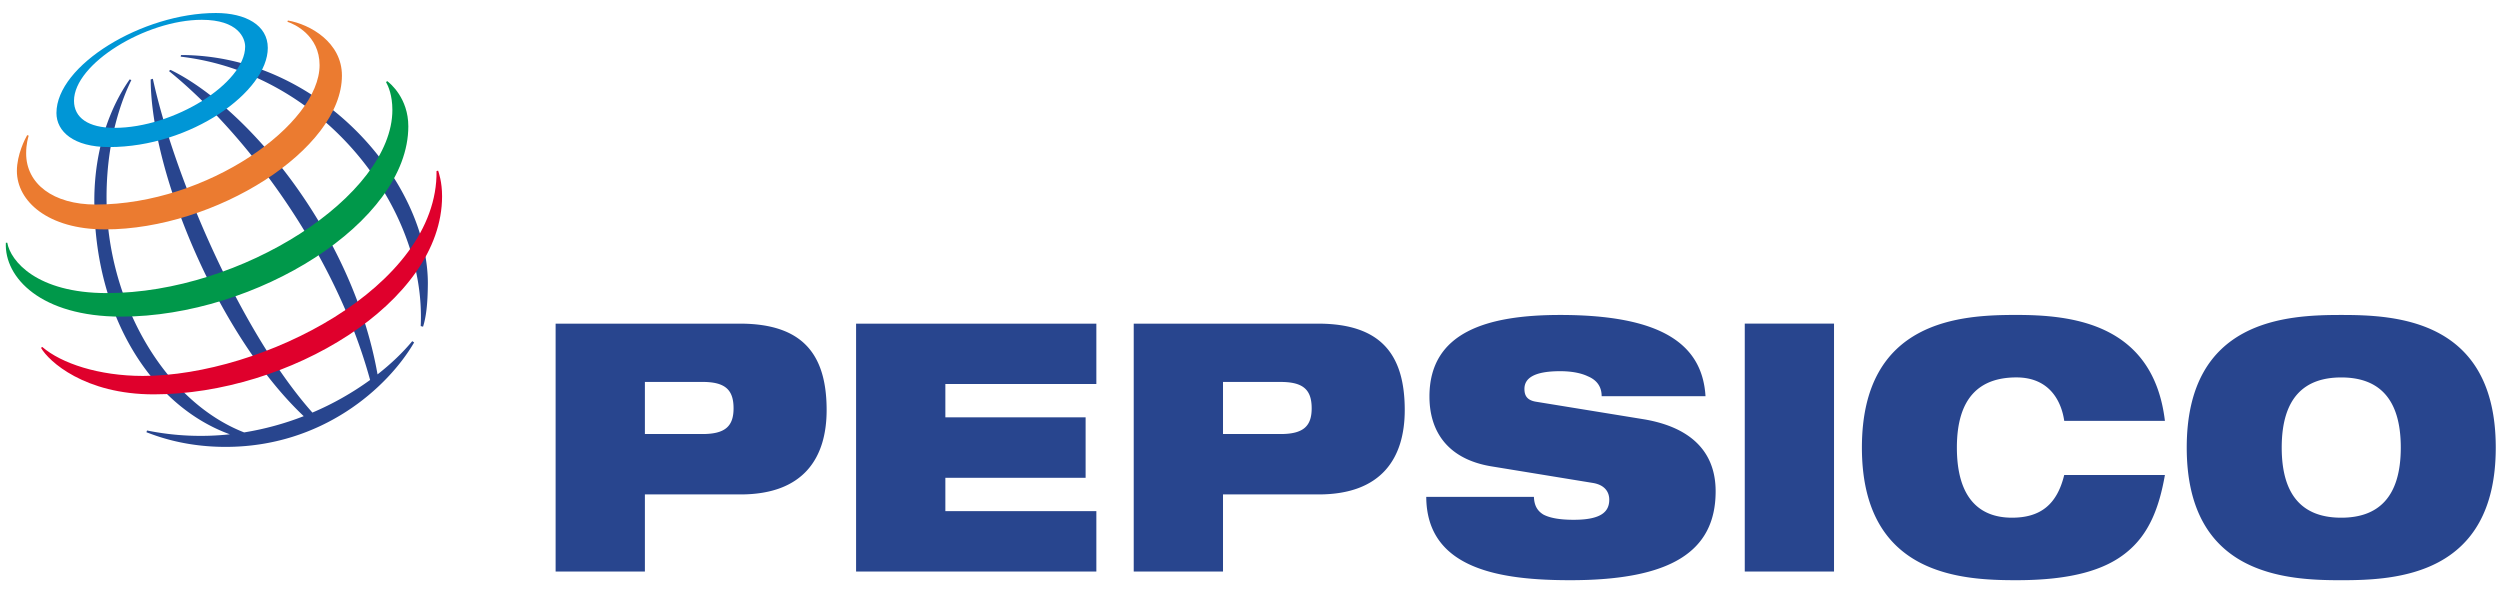
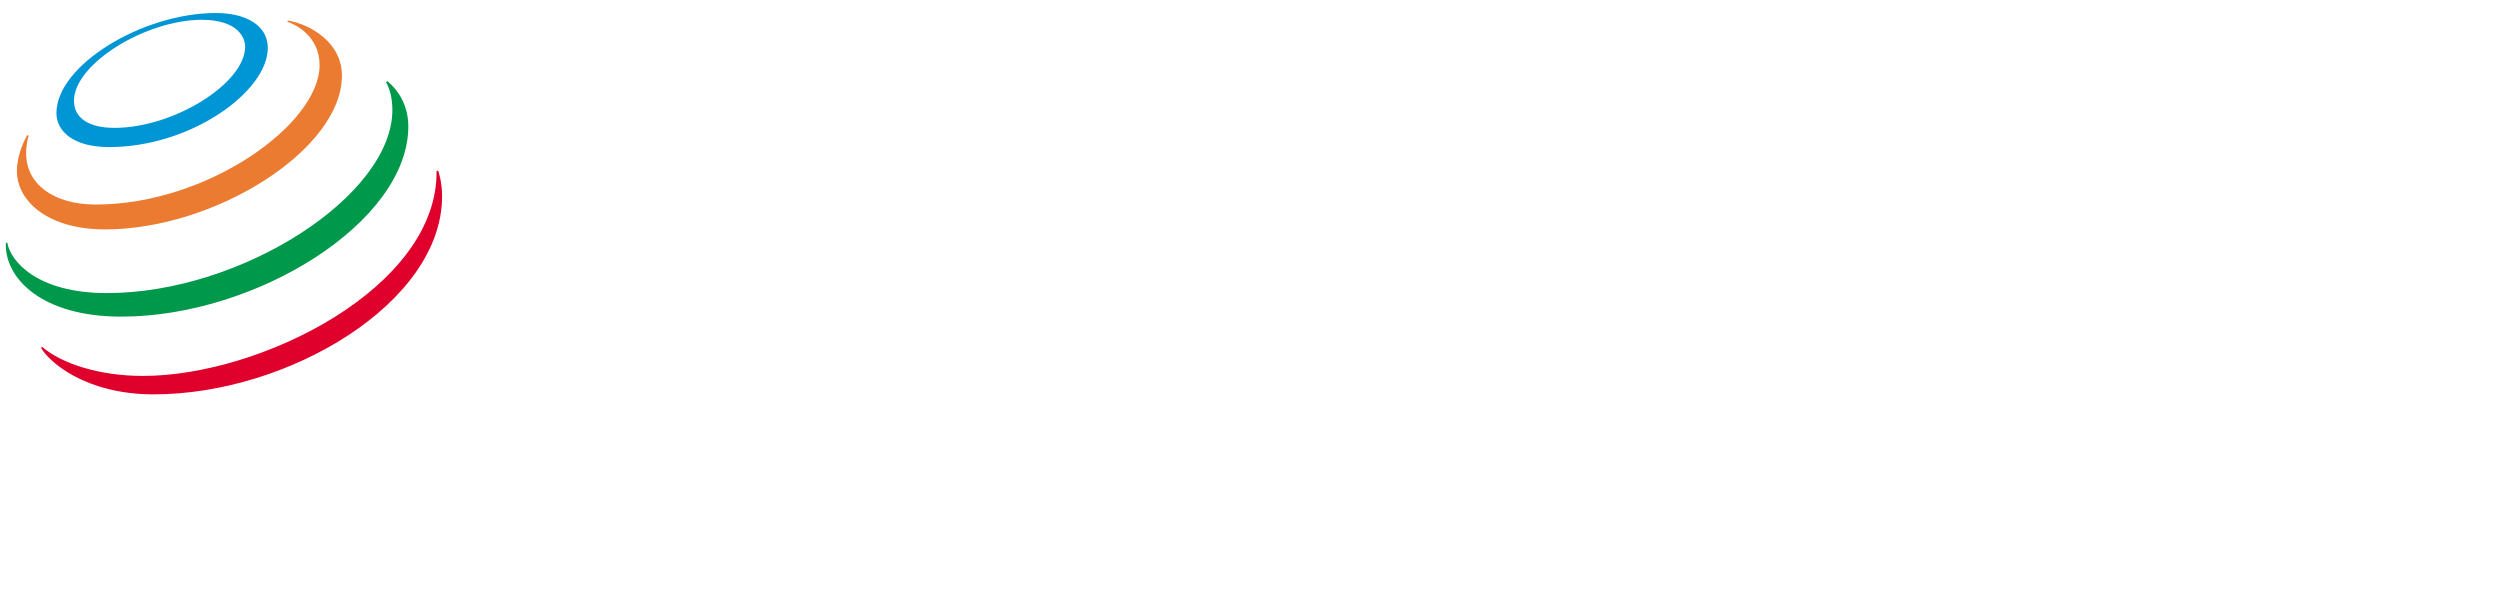
<svg xmlns="http://www.w3.org/2000/svg" width="118" height="28" fill="none">
-   <path fill="#28458E" d="M30.439 18.027h2.72c1.061 0 1.465.362 1.465 1.246 0 .852-.404 1.213-1.465 1.213h-2.72v-2.459zm-4.214 8.949h4.214v-3.639h4.514c2.988 0 4.064-1.736 4.064-3.981 0-2.606-1.106-4.08-4.095-4.08h-8.697v11.7zm14.182-11.7h11.341v2.85h-7.127v1.573h6.62v2.852h-6.62v1.573h7.127v2.852H40.407v-11.7zm17.319 2.752h2.72c1.06 0 1.465.36 1.465 1.245 0 .852-.404 1.213-1.465 1.213h-2.72v-2.459zm-4.214 8.948h4.214v-3.639h4.513c2.989 0 4.065-1.736 4.065-3.981 0-2.606-1.106-4.08-4.095-4.08h-8.697v11.7zm16.871-4.966c-2.062-.345-2.913-1.655-2.913-3.294 0-3.032 2.705-3.85 6.17-3.85 4.752 0 6.71 1.36 6.86 3.834h-4.902c0-.475-.254-.771-.642-.935-.374-.18-.851-.245-1.315-.245-1.255 0-1.688.344-1.688.836 0 .327.134.54.552.606l5.036.82c2.122.343 3.437 1.425 3.437 3.407 0 2.853-2.122 4.196-6.859 4.196-3.243 0-6.784-.491-6.8-3.933h5.082c.014.393.15.655.448.836.313.164.777.246 1.434.246 1.315 0 1.674-.394 1.674-.951 0-.344-.195-.688-.761-.786l-4.813-.787zm11.97-6.735h4.213v11.7h-4.213v-11.7zm19.831 7.145c-.27 1.54-.748 2.786-1.795 3.638-1.03.852-2.644 1.327-5.214 1.327-2.555 0-7.293-.197-7.293-6.26s4.738-6.26 7.293-6.26c2.54 0 6.455.36 7.009 4.999h-4.752c-.12-.837-.63-2.05-2.257-2.05-1.72 0-2.81.935-2.81 3.311 0 2.377 1.061 3.31 2.6 3.31 1.33 0 2.123-.606 2.466-2.015h4.753zm5.513-1.294c0-2.377 1.091-3.311 2.81-3.311 1.718 0 2.81.934 2.81 3.31 0 2.377-1.092 3.31-2.81 3.31-1.719 0-2.81-.933-2.81-3.31zm-4.483 0c0 6.062 4.737 6.26 7.293 6.26 2.555 0 7.293-.198 7.293-6.26 0-6.064-4.738-6.26-7.293-6.26-2.556 0-7.293.196-7.293 6.26zM19.857 15.39C20.13 9.778 15.222 3.456 8.53 2.675l.012-.077c6.596 0 11.653 6.023 11.653 10.775-.006.99-.085 1.602-.227 2.047l-.11-.029zm-.4.714c-.438.529-.99 1.061-1.637 1.567-1.19-6.749-6.217-12.65-9.772-14.373l-.076.053c3.575 2.893 7.839 8.514 9.497 14.584a13.89 13.89 0 0 1-2.724 1.539C11.372 15.68 8.227 8.362 7.215 3.719l-.103.03c.022 4.508 3.267 12.16 7.224 15.894-.908.354-1.851.611-2.814.767-3.793-1.482-6.493-6.23-6.493-11.092 0-3.174.981-5.138 1.171-5.54l-.08-.031c-.23.343-1.668 2.305-1.668 5.732 0 5.497 2.748 9.698 6.397 11.02a12.734 12.734 0 0 1-3.91-.18l-.027.084c.39.141 1.715.69 3.735.69 4.569 0 7.657-2.8 8.9-4.929l-.088-.06z" />
  <path fill="#0096D6" d="M10.19.614c-3.465 0-7.526 2.466-7.526 4.72 0 .872.809 1.608 2.482 1.608 3.885 0 7.494-2.632 7.494-4.68 0-1.077-1.049-1.648-2.45-1.648zM11.571 2.2c0 1.725-3.36 3.835-6.168 3.835-1.24 0-1.91-.482-1.91-1.277 0-1.75 3.397-3.823 6.03-3.823 1.718 0 2.048.862 2.048 1.265z" />
  <path fill="#EB7B30" d="M1.284 6.377c-.097.166-.487.92-.487 1.691 0 1.43 1.466 2.76 4.162 2.76 5.187 0 11.18-3.766 11.18-7.262 0-1.569-1.507-2.422-2.552-2.598l-.02.061c.325.101 1.517.648 1.517 2.045 0 2.786-5.291 6.58-10.561 6.58-2.018 0-3.289-.982-3.289-2.413 0-.452.095-.75.12-.837l-.07-.027z" />
  <path fill="#00984A" d="M18.276 3.828c.143.106.997.808.997 2.136 0 4.528-7.193 8.981-13.552 8.981-3.792 0-5.521-1.847-5.445-3.487h.068c.149.852 1.38 2.376 4.7 2.376 6.366 0 13.476-4.607 13.476-8.644 0-.692-.191-1.124-.299-1.316l.055-.046z" />
  <path fill="#DF002C" d="M20.68 8.055c.03.096.186.53.186 1.209 0 5.037-7.28 9.35-13.61 9.35-3.26 0-4.961-1.562-5.32-2.196l.058-.042c.901.777 2.677 1.368 4.75 1.368 5.591 0 13.934-4.195 13.86-9.67l.077-.02z" />
</svg>